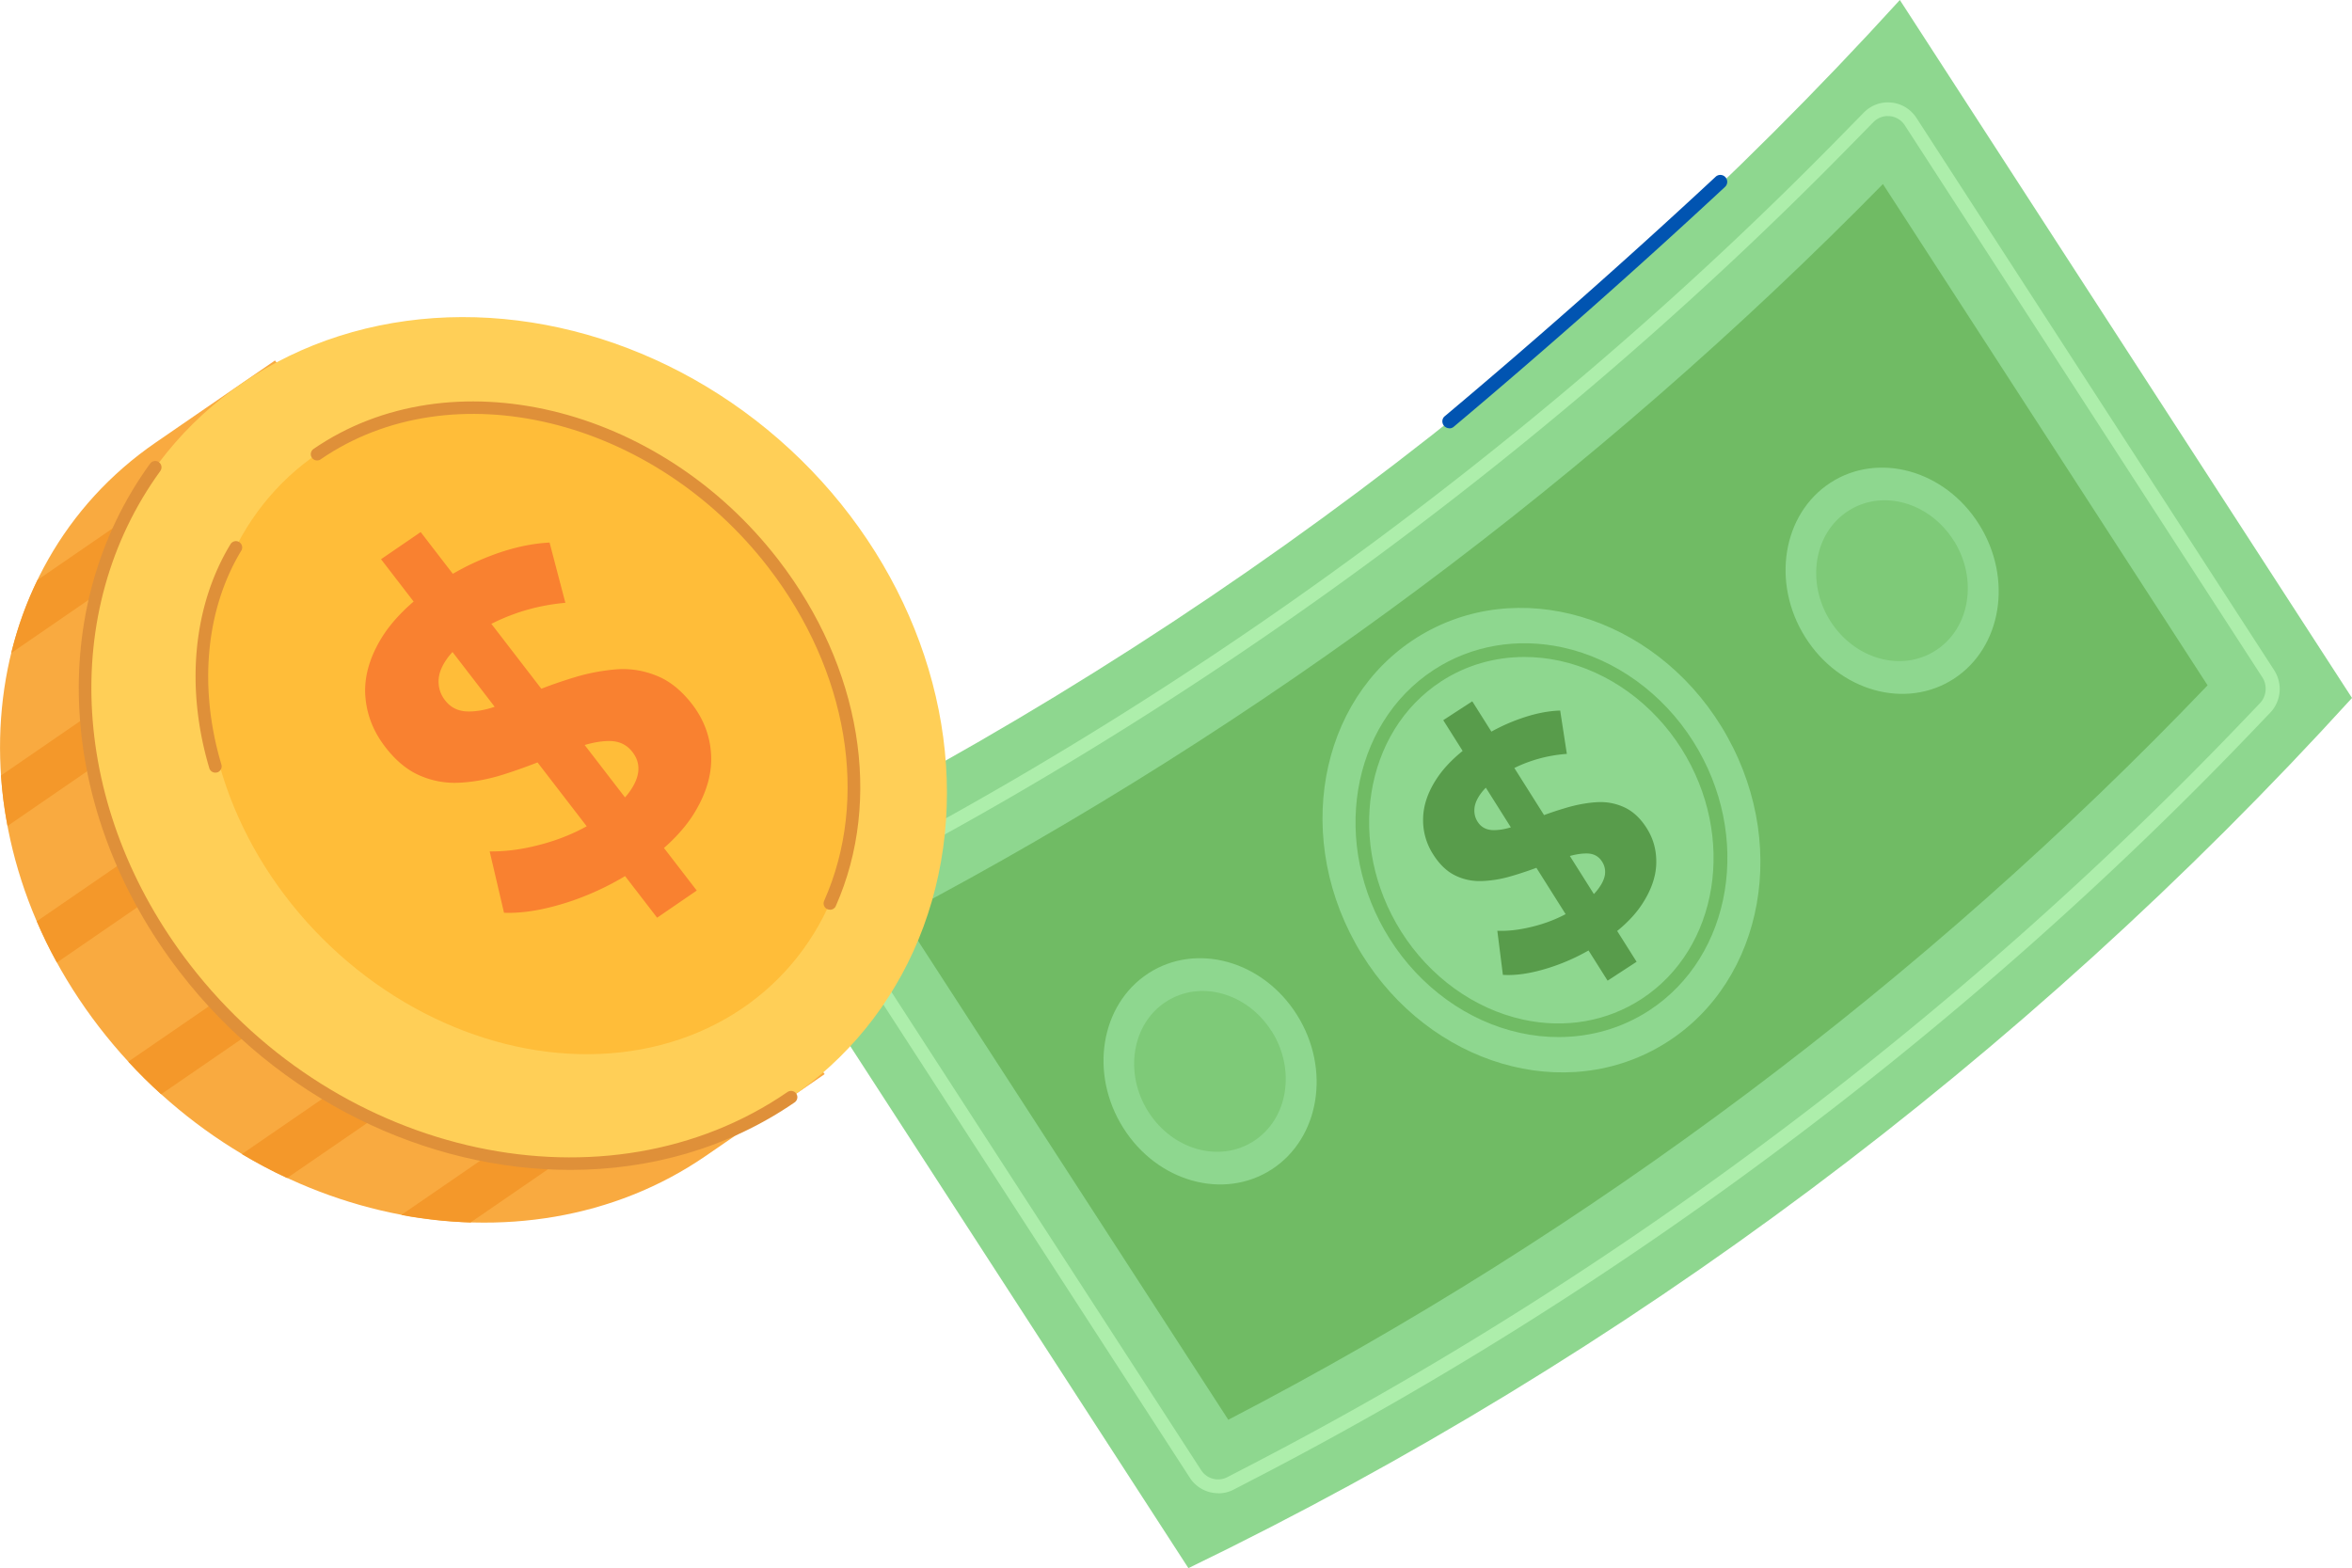
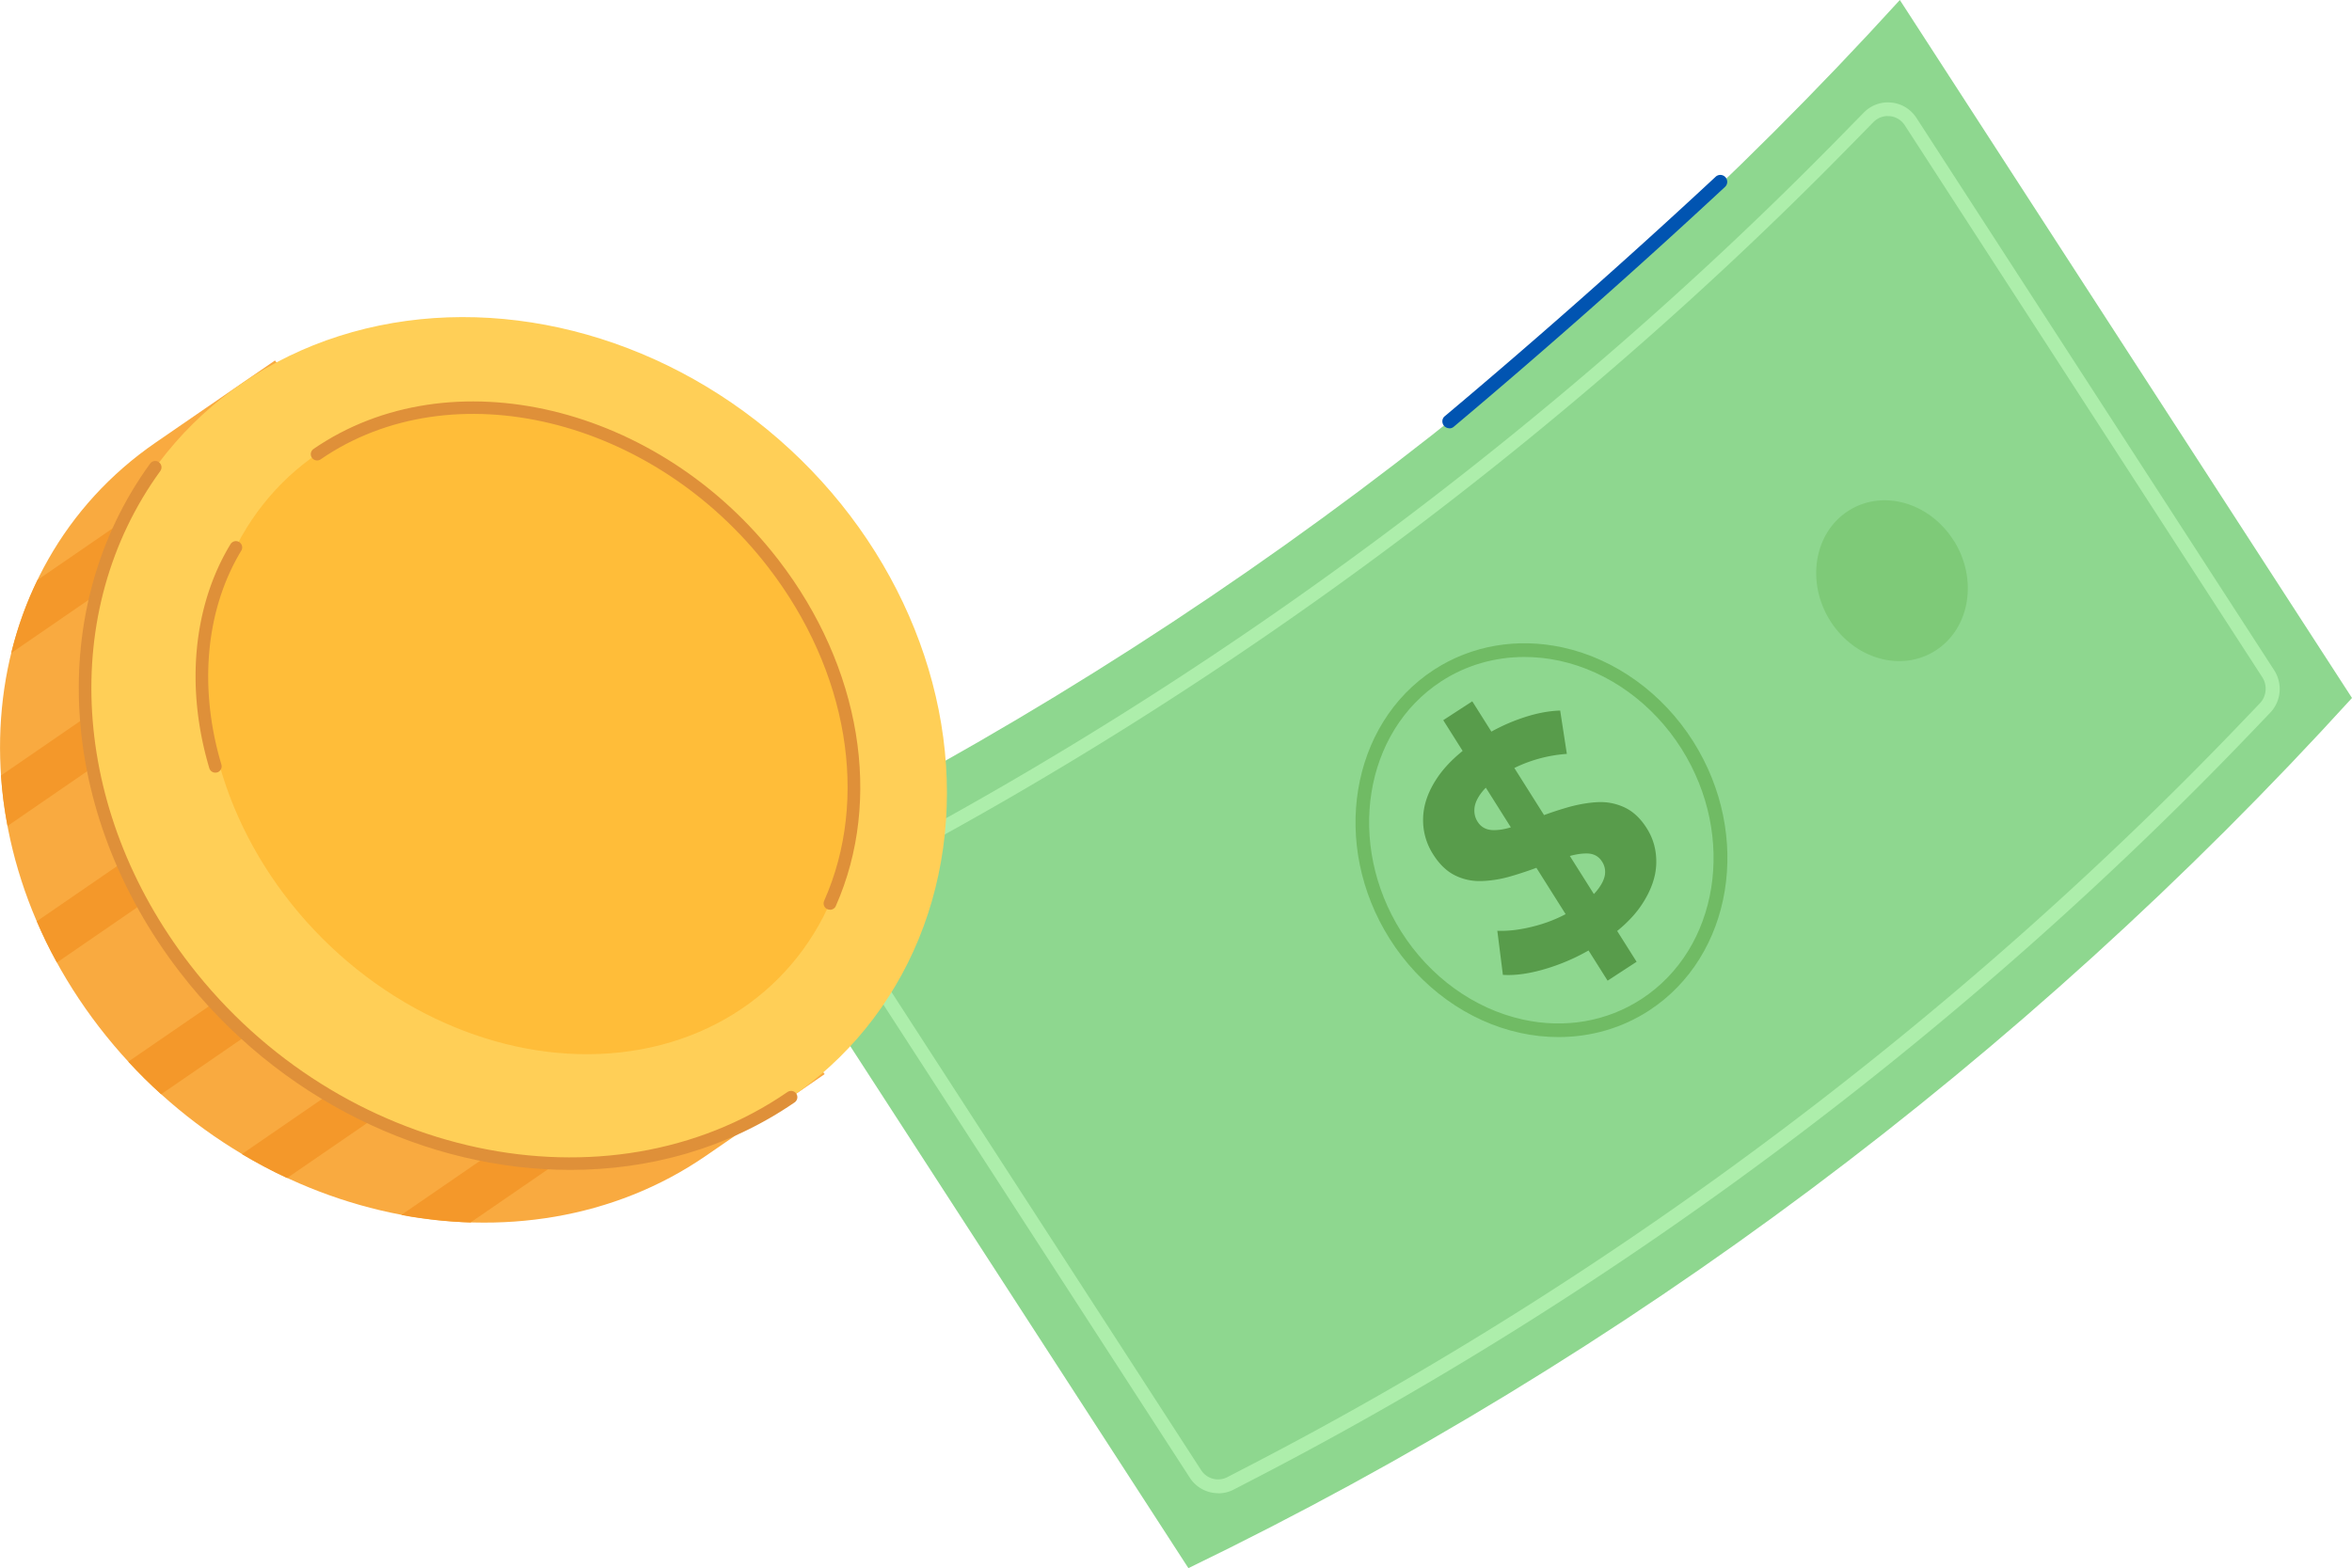
<svg xmlns="http://www.w3.org/2000/svg" id="_圖層_1" viewBox="0 0 190.49 127.03">
  <defs>
    <style>.cls-12,.cls-3,.cls-8,.cls-9{stroke-width:0}.cls-3{fill:#df9039}.cls-8{fill:#70bb64}.cls-9{fill:#7eca78}.cls-12{fill:#8ed78f}</style>
  </defs>
  <path class="cls-12" d="M59.63 70.49l36.62 56.54c35.43-17.15 67.61-41.21 94.24-70.49L153.87 0c-26.63 29.27-58.81 53.34-94.24 70.49z" />
  <path d="M117.38 34.69c-.16 0-.32-.07-.43-.2-.2-.24-.17-.59.07-.78 7.42-6.23 14.8-12.76 21.93-19.39.22-.21.58-.2.79.03.21.23.2.58-.03.79a591.143 591.143 0 01-21.97 19.43c-.1.09-.23.13-.36.13z" stroke-width="0" fill="#0154b1" />
  <path d="M98.66 120.96c-.9 0-1.78-.45-2.3-1.26l-29.1-44.94a2.81 2.81 0 011.04-4.01l2.36-1.24c28.49-15.02 55.54-35.17 78.21-58.27l2.08-2.12c.59-.6 1.4-.9 2.24-.81.83.08 1.57.54 2.03 1.25l28.96 44.72c.71 1.1.58 2.53-.33 3.47l-1.34 1.4c-23.15 24.23-51.05 45.15-80.67 60.52l-1.91.99c-.4.21-.84.31-1.26.31zM152.9 9.4c-.44 0-.85.17-1.17.49l-2.08 2.12C126.9 35.2 99.76 55.42 71.16 70.49l-2.36 1.24c-.42.22-.72.6-.84 1.06-.12.46-.04.96.22 1.36l29.1 44.94c.46.71 1.37.96 2.12.57l1.91-.99c29.52-15.31 57.31-36.16 80.38-60.3l1.34-1.4c.54-.56.62-1.45.2-2.1l-28.96-44.72a1.62 1.62 0 00-1.21-.74h-.17z" fill="#adeeab" stroke-width="0" />
-   <path class="cls-8" d="M178.8 55.51c-22.88 23.94-50.06 44.32-79.32 59.5L73.01 74.14c29.15-15.36 56.3-35.6 79.49-59.23l26.29 40.6z" />
  <ellipse class="cls-12" cx="124.84" cy="68.06" rx="17.23" ry="19.27" transform="rotate(-29.01 124.838 68.052)" />
  <path class="cls-8" d="M126.22 84.01c-1.03 0-2.07-.11-3.11-.34-4.25-.93-8.09-3.71-10.56-7.62-4.8-7.61-3.19-17.38 3.58-21.79 3.04-1.98 6.75-2.62 10.45-1.81 4.24.93 8.09 3.71 10.56 7.62 4.8 7.61 3.19 17.38-3.58 21.79-2.18 1.42-4.71 2.15-7.33 2.15zm-2.76-30.79c-2.41 0-4.73.67-6.73 1.97-6.27 4.08-7.72 13.17-3.25 20.27 2.31 3.66 5.9 6.26 9.86 7.13 3.4.75 6.81.16 9.6-1.66 6.27-4.08 7.72-13.17 3.25-20.27-2.31-3.66-5.9-6.26-9.86-7.13-.96-.21-1.93-.31-2.88-.31z" />
  <path class="cls-12" d="M105.04 82.21c2.76 4.38 1.85 9.98-2.03 12.51-3.89 2.53-9.28 1.03-12.04-3.36-2.76-4.38-1.85-9.98 2.03-12.51 3.89-2.53 9.28-1.03 12.04 3.36z" />
-   <path class="cls-9" d="M103 83.54c1.96 3.11 1.32 7.1-1.45 8.89-2.76 1.8-6.59.73-8.56-2.39-1.96-3.11-1.32-7.1 1.44-8.89 2.76-1.8 6.59-.73 8.56 2.39z" />
-   <path class="cls-12" d="M160.28 42.47c2.76 4.38 1.85 9.98-2.03 12.51-3.89 2.53-9.28 1.03-12.04-3.36-2.76-4.38-1.85-9.98 2.03-12.51 3.89-2.53 9.28-1.03 12.04 3.36z" />
+   <path class="cls-12" d="M160.28 42.47c2.76 4.38 1.85 9.98-2.03 12.51-3.89 2.53-9.28 1.03-12.04-3.36-2.76-4.38-1.85-9.98 2.03-12.51 3.89-2.53 9.28-1.03 12.04 3.36" />
  <path class="cls-9" d="M158.24 43.79c1.96 3.11 1.32 7.1-1.45 8.89-2.76 1.8-6.59.73-8.56-2.39-1.96-3.11-1.32-7.1 1.44-8.89 2.76-1.8 6.59-.73 8.56 2.39z" />
  <path d="M129.53 76.46c-1.3.85-2.66 1.49-4.08 1.94-1.42.45-2.66.64-3.73.57l-.45-3.57c.98.04 2.05-.11 3.21-.43 1.16-.32 2.22-.8 3.2-1.43.75-.49 1.3-.95 1.66-1.4.36-.45.57-.86.64-1.25.06-.39-.01-.75-.22-1.08-.26-.42-.64-.64-1.14-.67-.5-.02-1.08.07-1.74.28s-1.38.46-2.13.76c-.76.29-1.54.56-2.34.79-.8.24-1.59.37-2.37.4-.78.03-1.51-.12-2.18-.45-.68-.33-1.28-.9-1.8-1.73a5.1 5.1 0 01-.8-2.94c.03-1.06.41-2.15 1.15-3.25s1.87-2.15 3.41-3.15c1.03-.67 2.11-1.21 3.27-1.62 1.15-.41 2.24-.64 3.27-.67l.54 3.51c-.98.07-1.93.26-2.83.56-.9.3-1.71.69-2.42 1.15-.74.48-1.29.95-1.64 1.4-.35.45-.55.88-.59 1.28-.04.41.04.77.25 1.1.26.42.65.64 1.15.68.5.03 1.08-.06 1.73-.28.65-.22 1.36-.48 2.13-.79.77-.3 1.56-.56 2.36-.79.8-.22 1.58-.36 2.34-.4.76-.04 1.49.1 2.18.42.69.32 1.3.88 1.81 1.69.56.88.81 1.86.77 2.92-.04 1.06-.43 2.15-1.17 3.27s-1.88 2.17-3.42 3.17zm.67 2.98l-13.31-21.1 2.35-1.53 13.31 21.1-2.35 1.53z" fill="#589c4b" stroke-width="0" />
  <path d="M12.62 35.84l9.65-6.64 44.52 57.81-9.65 6.64C42.31 103.84 20.33 99.16 8.03 83.2-4.26 67.24-2.21 46.03 12.62 35.84z" fill="#f9aa40" stroke-width="0" />
  <path d="M28.46 73.59L10.39 86c.85.93 1.74 1.81 2.66 2.64L30.7 76.51l-2.24-2.92zm14.29 3.98L19.59 93.49c1.19.71 2.41 1.36 3.66 1.94l21.74-14.94-2.24-2.92zm14.29 3.98L32.5 98.42c1.86.35 3.74.55 5.61.61l21.17-14.56-2.24-2.92zM20.16 62.82L2.98 74.63c.48 1.13 1.02 2.24 1.63 3.34l17.8-12.24-2.25-2.91zm.39-14.07L.08 62.82c.09 1.36.27 2.73.53 4.09l22.18-15.25-2.24-2.91zm.39-14.07l-17.9 12.3c-.92 1.88-1.63 3.87-2.13 5.92l22.27-15.31-2.24-2.91z" fill="#f4982a" stroke-width="0" />
  <ellipse cx="41.82" cy="59.98" rx="32.36" ry="36.68" transform="rotate(-48.87 41.822 59.986)" fill="#ffcf57" stroke-width="0" />
  <path class="cls-3" d="M46.19 94.77c-11.59 0-23.65-5.66-31.63-16.03-9.95-12.92-10.91-29.47-2.4-41.19.17-.23.49-.28.71-.11.23.17.28.49.11.72-8.24 11.35-7.28 27.41 2.39 39.96C27.48 93.85 49.2 98.49 63.78 88.46c.23-.16.55-.1.71.13.16.23.1.55-.13.71-5.38 3.7-11.71 5.47-18.18 5.47z" />
  <ellipse cx="42.94" cy="59.2" rx="23.79" ry="28.4" transform="rotate(-45.02 42.942 59.204)" fill="#ffbd39" stroke-width="0" />
  <path class="cls-3" d="M67.22 73.69c-.07 0-.14-.01-.21-.04-.26-.11-.38-.42-.26-.68 3.67-8.27 1.94-18.61-4.51-26.99-9.36-12.15-25.63-16.09-36.27-8.77-.23.16-.55.1-.71-.13-.16-.23-.1-.55.13-.71 11.08-7.62 27.98-3.58 37.66 8.99 6.69 8.68 8.46 19.42 4.64 28.04-.08.19-.27.3-.47.3z" />
-   <path d="M51.82 70.2a22.722 22.722 0 01-5.66 2.83c-2 .66-3.78.97-5.34.91l-1.16-4.97c1.44.02 2.98-.21 4.61-.69 1.64-.48 3.12-1.18 4.46-2.09 1.02-.7 1.76-1.37 2.22-2 .46-.63.71-1.22.75-1.77.04-.54-.12-1.04-.47-1.49-.44-.58-1.03-.87-1.76-.9-.73-.02-1.56.13-2.5.44s-1.94.69-3 1.12a45.5 45.5 0 01-3.29 1.18c-1.13.35-2.27.57-3.4.63-1.13.07-2.21-.12-3.24-.56-1.04-.44-1.99-1.22-2.86-2.36-.95-1.24-1.48-2.6-1.59-4.08-.11-1.48.3-3.01 1.22-4.57.92-1.56 2.42-3.06 4.52-4.5 1.4-.96 2.9-1.74 4.52-2.35 1.62-.61 3.17-.95 4.66-1.03l1.28 4.88c-1.42.13-2.77.42-4.04.87s-2.4 1.01-3.37 1.68c-1.02.7-1.75 1.37-2.19 2-.45.64-.67 1.24-.67 1.81 0 .57.17 1.08.52 1.53.44.58 1.04.88 1.77.91.73.03 1.56-.12 2.47-.45.91-.33 1.91-.71 2.99-1.16 1.08-.44 2.19-.83 3.32-1.17 1.13-.34 2.25-.54 3.35-.63 1.1-.08 2.18.09 3.24.52 1.06.42 2.01 1.19 2.87 2.3.94 1.22 1.45 2.57 1.54 4.05.09 1.48-.32 3.01-1.25 4.59-.92 1.58-2.43 3.09-4.53 4.53zm1.4 4.14L30.86 45.3l3.21-2.2 22.36 29.04-3.21 2.2z" fill="#f98130" stroke-width="0" />
  <path class="cls-3" d="M17.44 62.59a.51.51 0 01-.49-.37c-1.94-6.52-1.32-13.14 1.72-18.14.15-.24.46-.32.7-.17.24.15.32.46.17.7-2.88 4.76-3.47 11.07-1.61 17.32.08.27-.07.56-.34.64-.05.01-.1.02-.15.02z" />
</svg>